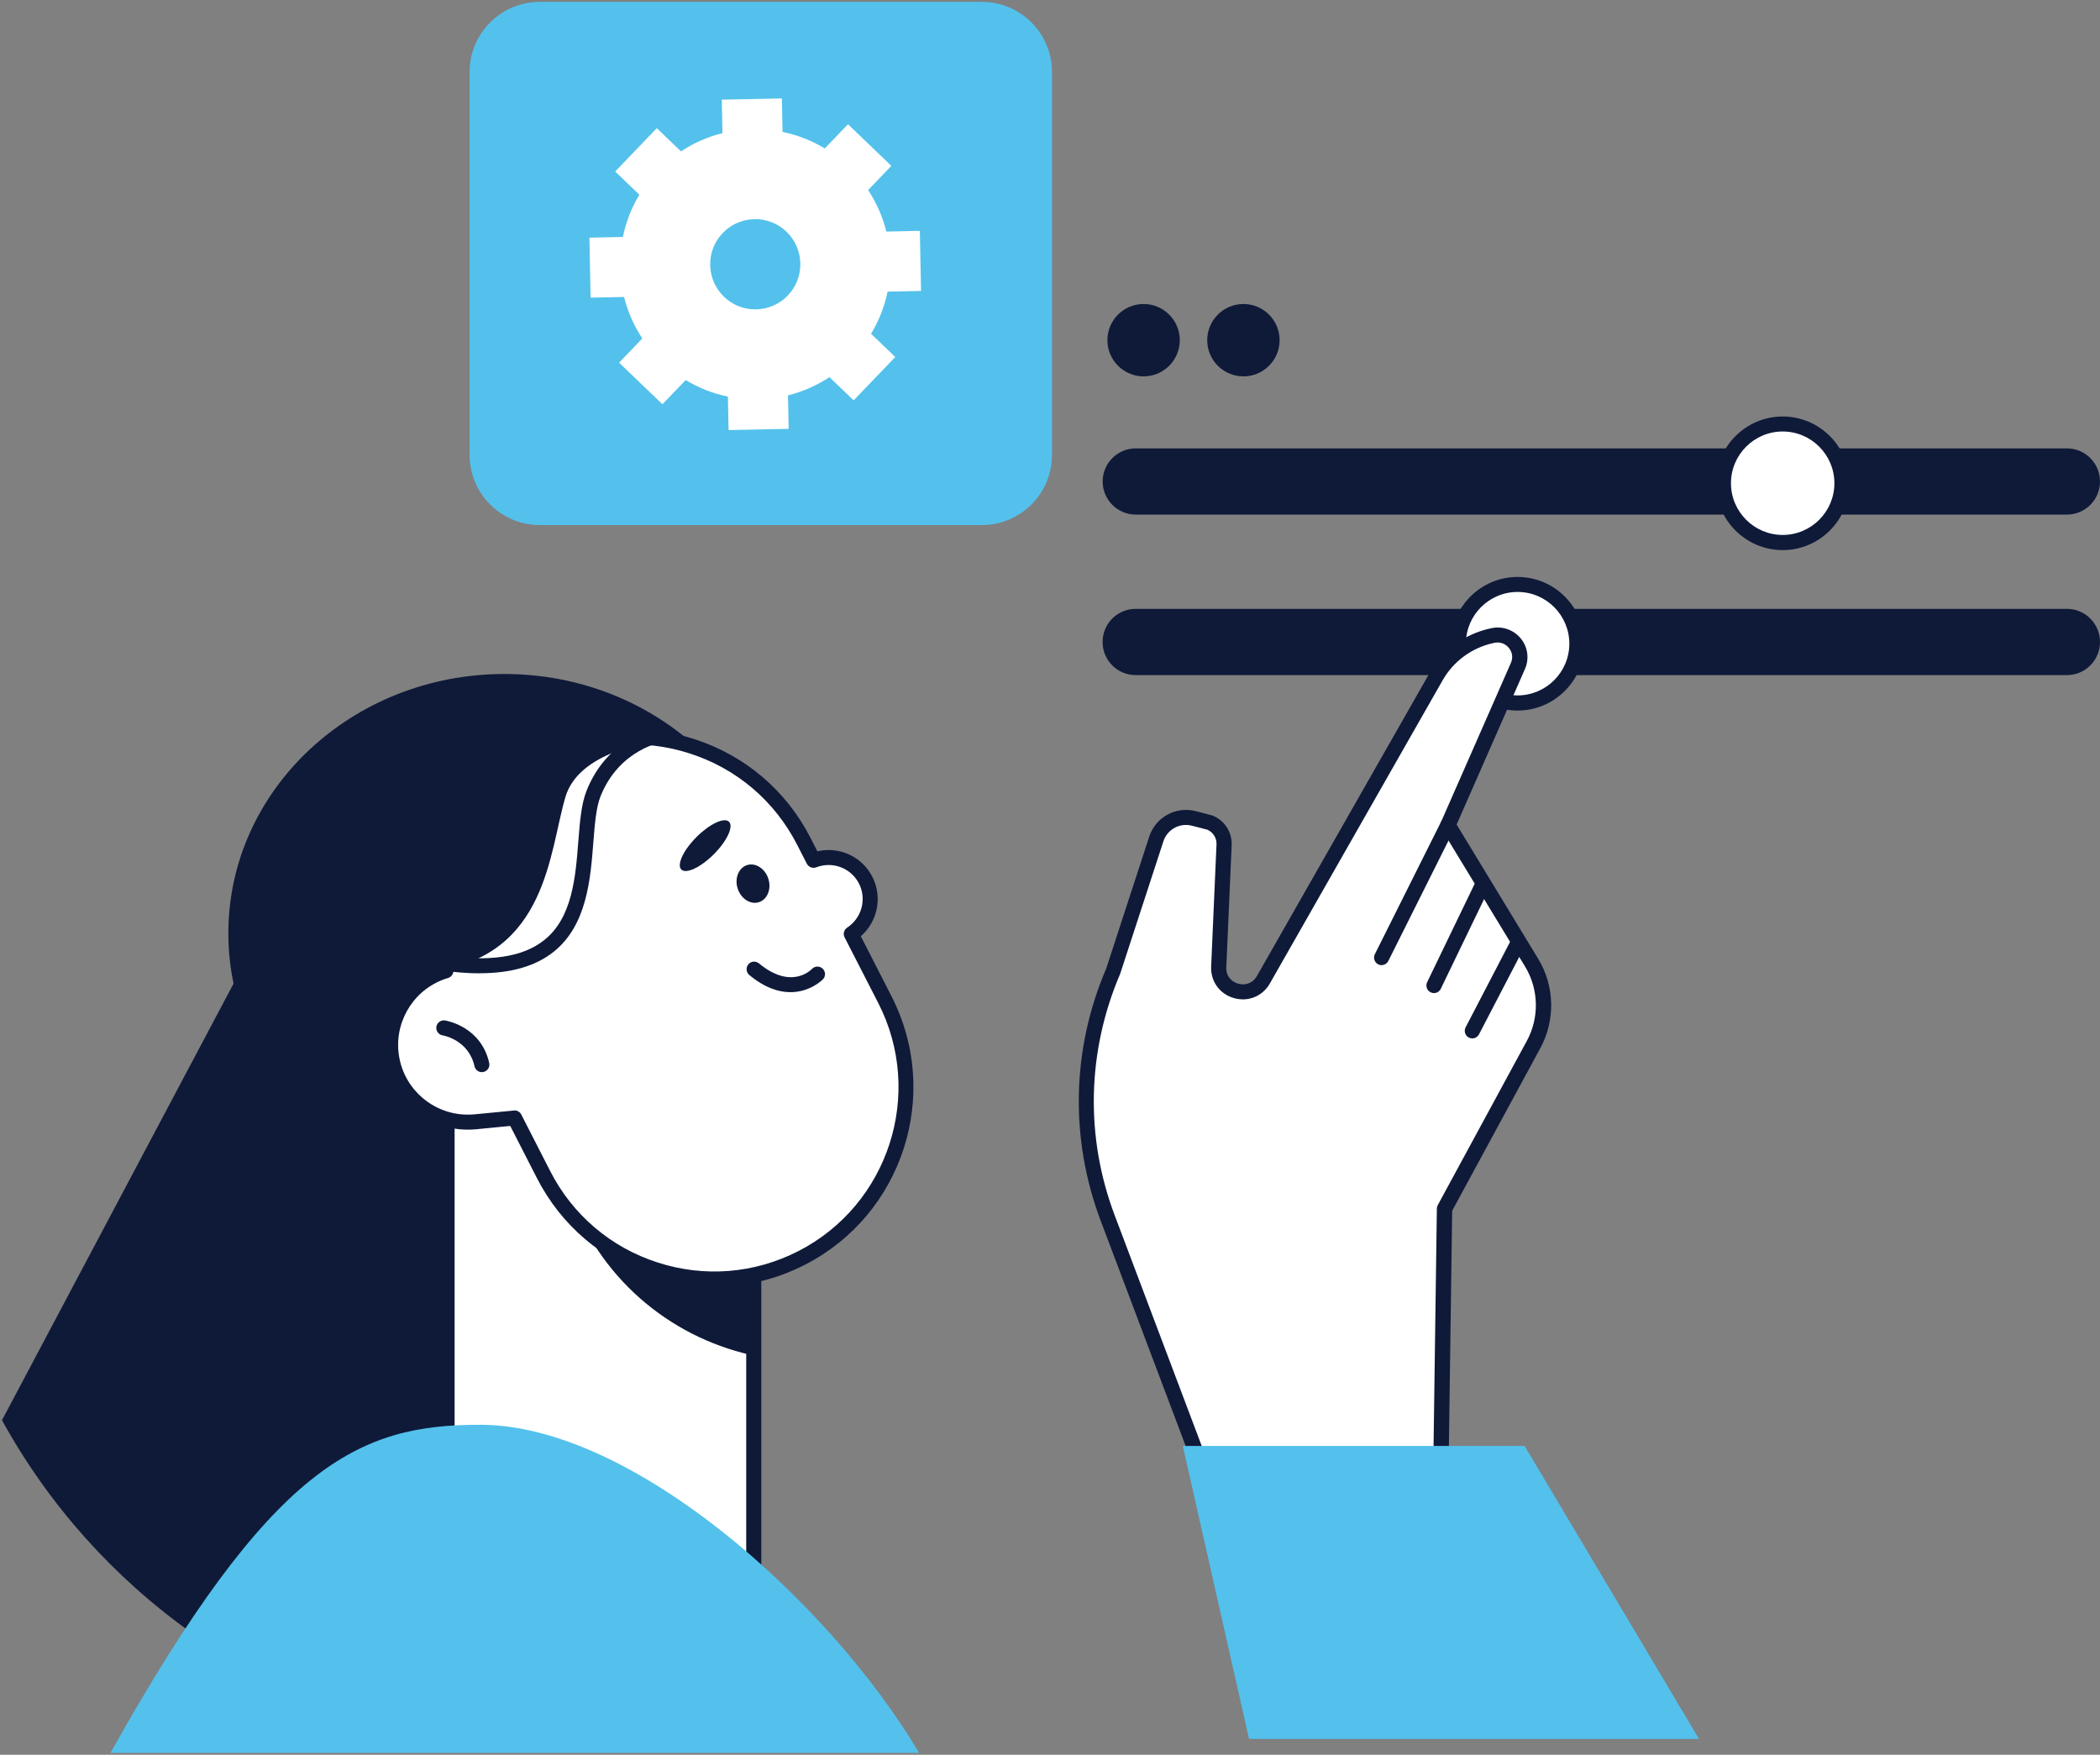
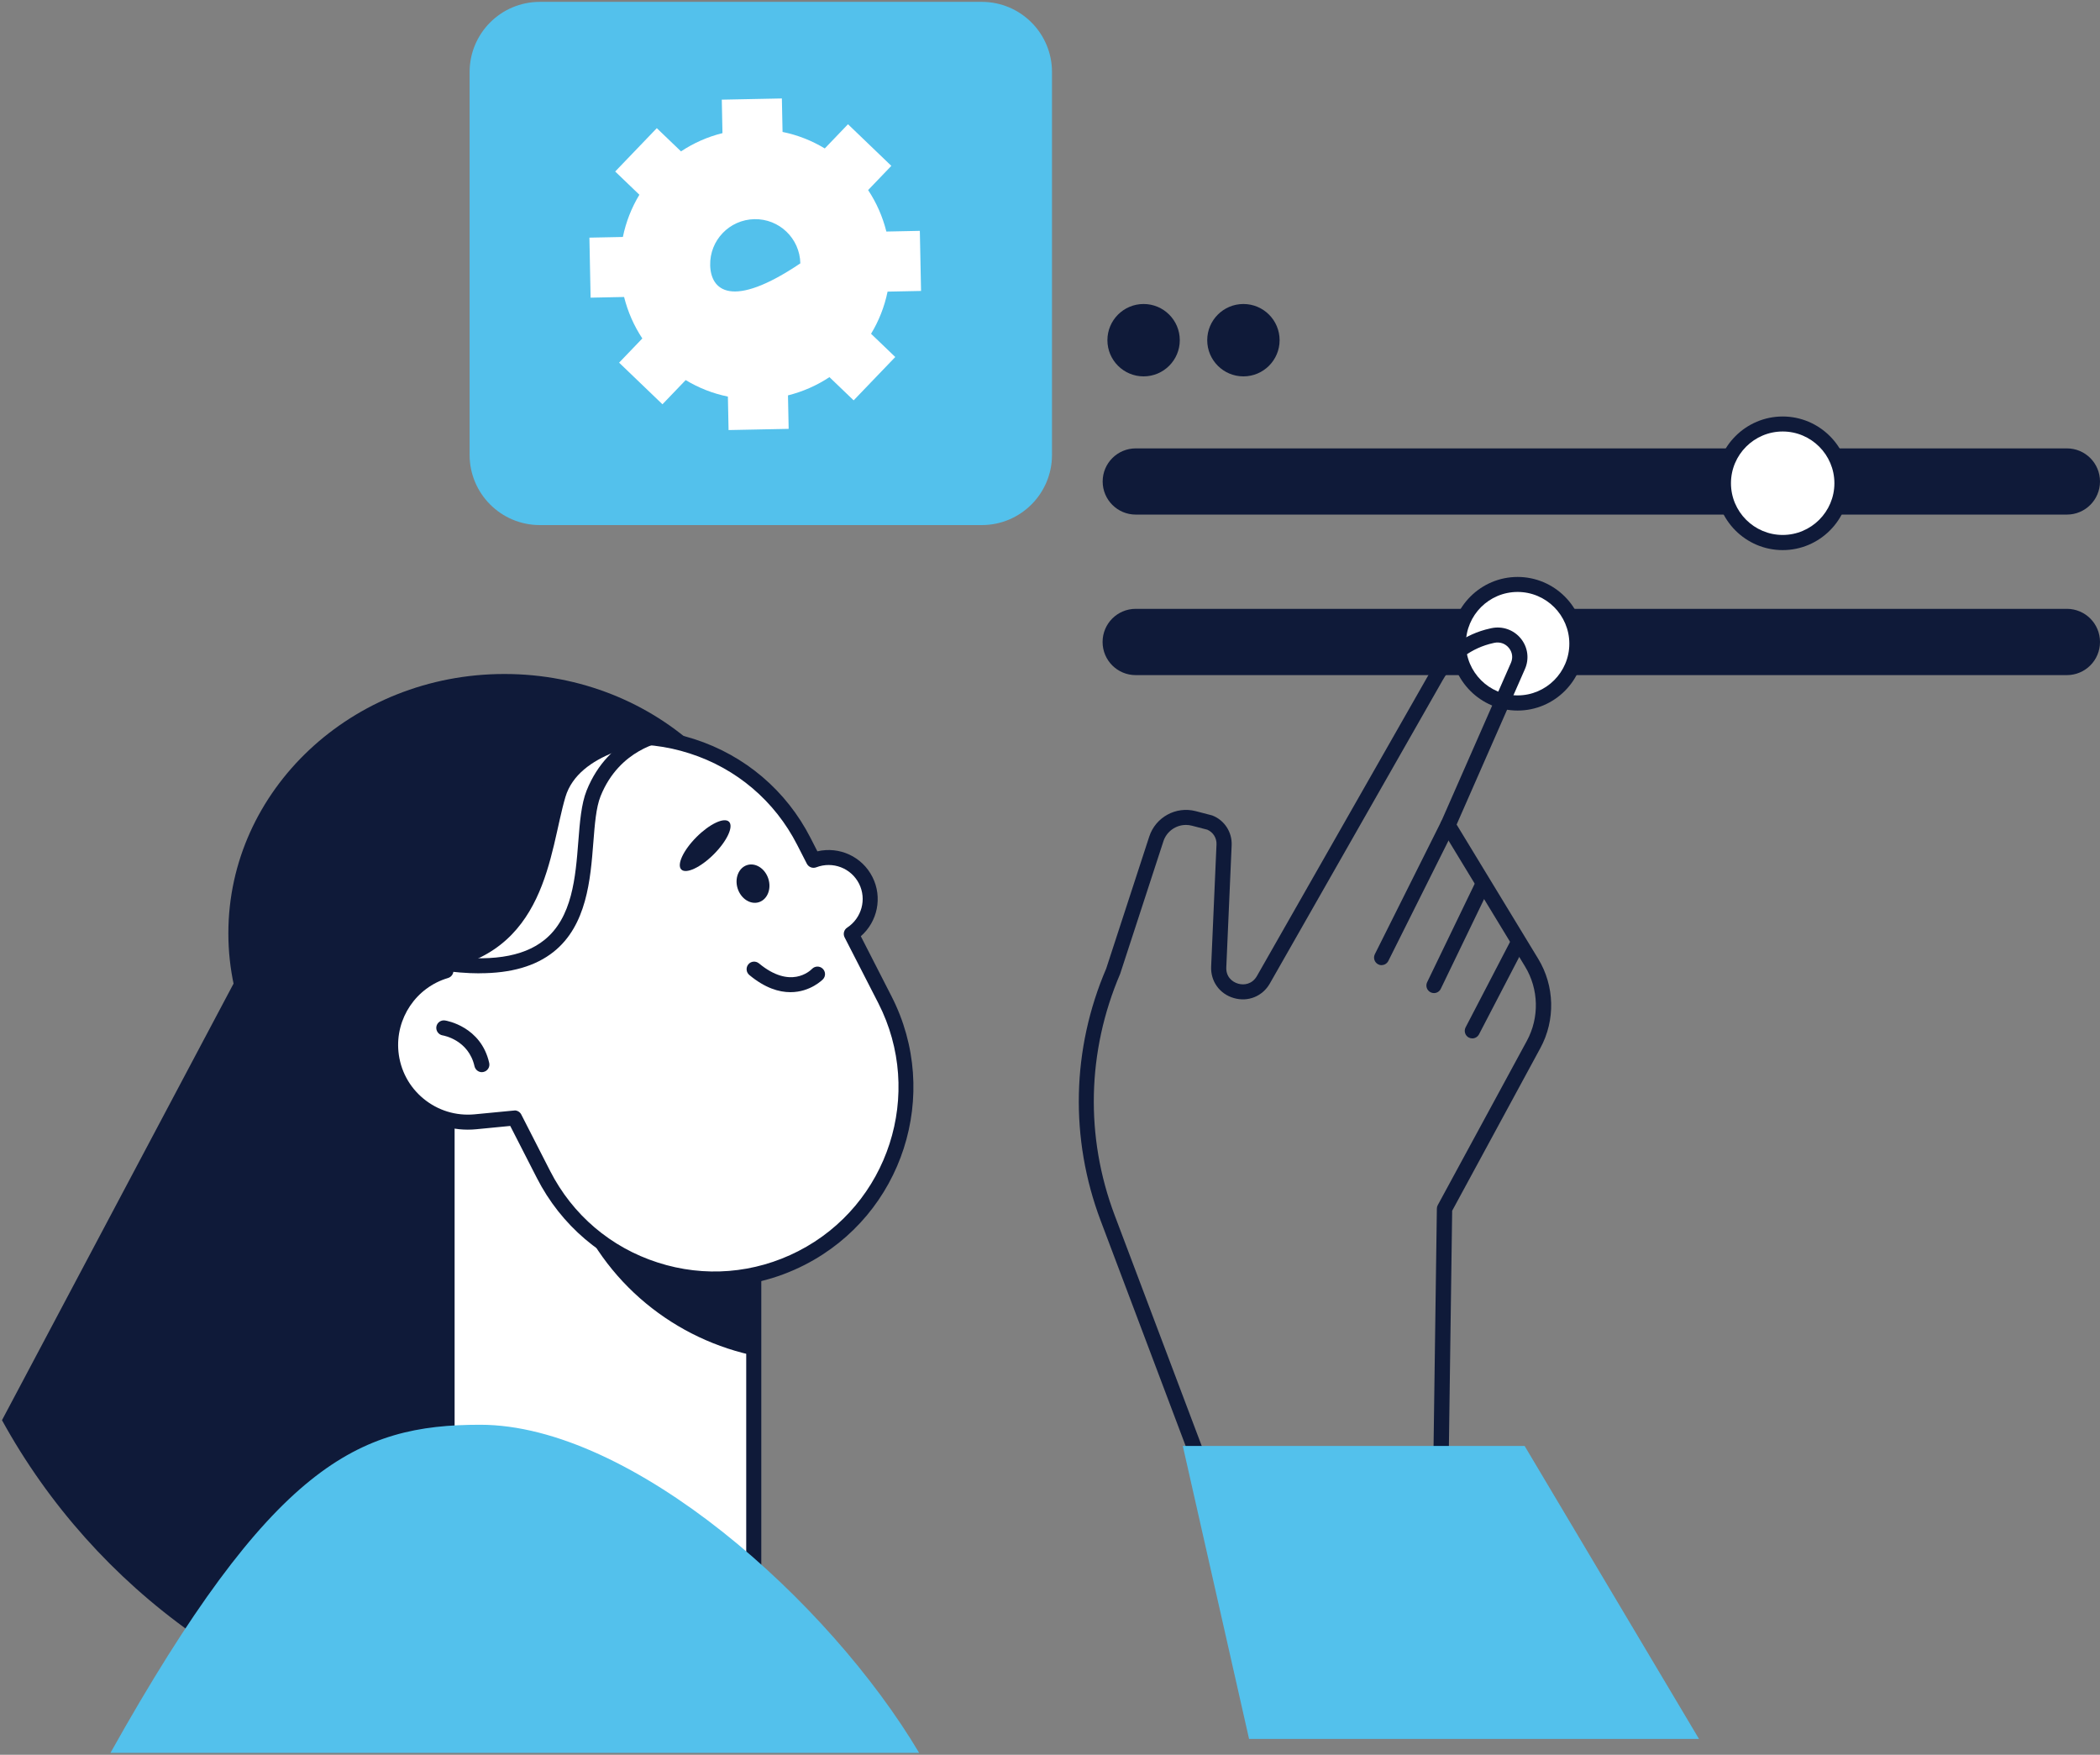
<svg xmlns="http://www.w3.org/2000/svg" width="310" height="259" viewBox="0 0 310 259" fill="none">
  <rect x="0" y="0" width="310" height="259" fill="#808080" stroke="none" />
  <path d="M305.114 75.953H167.66C164.955 75.953 162.774 73.76 162.774 71.067C162.774 68.363 164.966 66.181 167.66 66.181H305.114C307.819 66.181 310 68.374 310 71.067C310 73.771 307.808 75.953 305.114 75.953Z" fill="#0F1A39" />
  <path d="M263.158 80.07C267.989 80.07 271.905 76.154 271.905 71.323C271.905 66.492 267.989 62.575 263.158 62.575C258.327 62.575 254.411 66.492 254.411 71.323C254.411 76.154 258.327 80.07 263.158 80.07Z" fill="white" />
  <path d="M263.158 81.195C257.716 81.195 253.298 76.765 253.298 71.334C253.298 65.903 257.727 61.474 263.158 61.474C268.589 61.474 273.018 65.903 273.018 71.334C273.018 76.765 268.589 81.195 263.158 81.195ZM263.158 63.688C258.951 63.688 255.523 67.116 255.523 71.323C255.523 75.53 258.951 78.958 263.158 78.958C267.365 78.958 270.792 75.53 270.792 71.323C270.792 67.116 267.365 63.688 263.158 63.688Z" fill="#0F1A39" />
  <path d="M305.114 89.864H167.648C164.95 89.864 162.763 92.051 162.763 94.75V94.761C162.763 97.459 164.95 99.646 167.648 99.646H305.114C307.812 99.646 310 97.459 310 94.761V94.75C310 92.051 307.812 89.864 305.114 89.864Z" fill="#0F1A39" />
  <path d="M227.374 103.088C231.837 101.239 233.957 96.122 232.108 91.659C230.259 87.195 225.142 85.076 220.679 86.925C216.216 88.773 214.096 93.89 215.945 98.354C217.794 102.817 222.911 104.937 227.374 103.088Z" fill="white" />
  <path d="M224.028 104.877C218.586 104.877 214.168 100.448 214.168 95.017C214.168 89.586 218.597 85.157 224.028 85.157C229.459 85.157 233.888 89.586 233.888 95.017C233.888 100.448 229.459 104.877 224.028 104.877ZM224.028 87.371C219.81 87.371 216.394 90.799 216.394 95.006C216.394 99.213 219.821 102.64 224.028 102.64C228.235 102.64 231.663 99.213 231.663 95.006C231.663 90.799 228.235 87.371 224.028 87.371Z" fill="#0F1A39" />
  <path d="M74.465 176.025C96.973 176.025 115.219 158.89 115.219 137.752C115.219 116.615 96.973 99.48 74.465 99.48C51.957 99.48 33.71 116.615 33.71 137.752C33.71 158.89 51.957 176.025 74.465 176.025Z" fill="#0F1A39" />
  <path d="M0.29 209.624L47.455 120.714L64.961 112.99L68.066 257.156C38.808 252.638 14.023 234.597 0.29 209.613V209.624Z" fill="#0F1A39" />
  <path d="M65.996 234.486H111.269L111.269 148.069H65.996V234.486Z" fill="white" />
  <path d="M111.269 235.599H65.996C65.384 235.599 64.883 235.098 64.883 234.486V148.069C64.883 147.457 65.384 146.956 65.996 146.956H111.269C111.881 146.956 112.382 147.457 112.382 148.069V234.486C112.382 235.098 111.881 235.599 111.269 235.599ZM67.109 233.373H110.156V149.182H67.109V233.373Z" fill="#0F1A39" />
  <path d="M110.757 199.964C98.671 197.204 88.254 188.434 83.969 175.847L80.019 164.251L110.757 153.734V199.964Z" fill="#0F1A39" />
  <path d="M65.84 143.272C63.08 130.975 68.834 117.887 80.575 111.877C94.498 104.755 111.558 110.264 118.681 124.186L120.105 126.968C123.032 125.855 126.382 127.08 127.818 129.94C129.242 132.766 128.263 136.15 125.681 137.852L130.656 147.557C137.778 161.479 132.269 178.54 118.347 185.663C104.425 192.785 87.364 187.276 80.241 173.354L75.968 164.996L70.192 165.553C63.915 166.154 58.339 161.568 57.738 155.292C57.204 149.76 60.71 144.775 65.851 143.261L65.84 143.272Z" fill="white" />
  <path d="M105.47 189.903C102.432 189.903 99.372 189.424 96.4 188.467C88.922 186.052 82.823 180.866 79.25 173.866L75.322 166.187L70.291 166.677C66.964 166.999 63.703 166.009 61.121 163.872C58.539 161.746 56.937 158.742 56.614 155.414C56.069 149.805 59.363 144.541 64.549 142.538C62.134 129.762 68.411 116.863 80.063 110.898C87.063 107.314 95.031 106.68 102.51 109.095C109.989 111.51 116.088 116.696 119.66 123.696L120.662 125.655C123.9 124.898 127.272 126.423 128.797 129.461C130.299 132.444 129.543 136.038 127.072 138.186L131.613 147.067C139.002 161.513 133.271 179.275 118.825 186.675C114.618 188.835 110.044 189.925 105.448 189.925L105.47 189.903ZM75.956 163.894C76.368 163.894 76.757 164.128 76.947 164.495L81.22 172.853C84.526 179.319 90.157 184.116 97.079 186.342C103.99 188.579 111.369 187.978 117.835 184.672C131.19 177.839 136.487 161.413 129.654 148.058L124.679 138.353C124.423 137.852 124.579 137.229 125.058 136.918C127.205 135.504 127.962 132.722 126.816 130.441C125.647 128.126 122.932 127.08 120.495 128.014C119.96 128.215 119.371 127.992 119.103 127.48L117.679 124.698C114.374 118.232 108.742 113.435 101.82 111.21C94.909 108.973 87.53 109.574 81.064 112.879C70.013 118.532 64.193 130.941 66.908 143.039C67.042 143.606 66.697 144.185 66.14 144.352C61.422 145.743 58.35 150.317 58.818 155.214C59.085 157.952 60.398 160.422 62.523 162.169C64.649 163.917 67.32 164.729 70.058 164.473L75.834 163.917C75.834 163.917 75.901 163.917 75.945 163.917L75.956 163.894Z" fill="#0F1A39" />
  <path d="M71.137 158.252C70.626 158.252 70.169 157.896 70.047 157.384C69.179 153.5 65.495 152.843 65.339 152.821C64.738 152.721 64.326 152.153 64.415 151.541C64.516 150.94 65.072 150.529 65.684 150.618C65.907 150.651 71.015 151.508 72.217 156.894C72.35 157.495 71.972 158.085 71.371 158.219C71.293 158.241 71.204 158.241 71.126 158.241L71.137 158.252Z" fill="#0F1A39" />
  <path d="M116.678 146.444C114.986 146.444 112.927 145.832 110.612 143.907C110.145 143.517 110.078 142.816 110.468 142.337C110.857 141.859 111.558 141.803 112.037 142.193C116.678 146.043 119.549 143.328 119.872 143.005C120.294 142.571 120.996 142.549 121.441 142.972C121.886 143.395 121.908 144.085 121.496 144.53C121.463 144.563 119.649 146.444 116.689 146.444H116.678Z" fill="#0F1A39" />
  <path d="M113.417 129.684C113.907 131.197 113.294 132.744 112.048 133.156C110.802 133.568 109.388 132.666 108.898 131.164C108.409 129.661 109.021 128.103 110.267 127.692C111.514 127.28 112.927 128.181 113.417 129.684Z" fill="#0F1A39" />
  <path d="M107.619 121.292C108.32 121.993 107.318 124.141 105.371 126.089C103.423 128.036 101.275 129.038 100.574 128.337C99.873 127.636 100.874 125.488 102.822 123.54C104.77 121.593 106.917 120.591 107.619 121.292Z" fill="#0F1A39" />
  <path d="M64.204 143.272C61.633 130.463 66.986 116.83 77.893 110.575C84.692 106.669 92.294 106.413 98.938 109.151C95.376 109.496 85.427 111.054 83.468 117.631C81.076 125.677 80.786 141.024 64.193 143.272H64.204Z" fill="#0F1A39" />
  <path d="M70.793 143.662C68.956 143.662 66.964 143.495 64.805 143.183C64.193 143.094 63.781 142.527 63.87 141.914C63.959 141.302 64.538 140.891 65.139 140.98C72.184 142.026 77.158 141.302 80.341 138.754C84.492 135.448 84.96 129.472 85.372 124.186C85.594 121.348 85.806 118.666 86.596 116.685C89.89 108.46 97.447 107.292 97.769 107.247C98.381 107.158 98.938 107.581 99.027 108.193C99.116 108.806 98.693 109.362 98.081 109.451C97.803 109.495 91.459 110.519 88.655 117.52C87.987 119.178 87.798 121.693 87.586 124.364C87.163 129.806 86.629 136.584 81.721 140.49C79.061 142.604 75.456 143.651 70.793 143.651V143.662Z" fill="#0F1A39" />
  <path d="M135.686 258.725C122.376 236.322 93.24 210.292 70.882 210.292C52.886 210.292 40.188 216.067 16.305 258.725H135.675H135.686Z" fill="#53C1EC" />
  <path d="M144.934 0.275H79.685C73.962 0.275 69.323 4.914 69.323 10.636V67.139C69.323 72.861 73.962 77.5 79.685 77.5H144.934C150.656 77.5 155.295 72.861 155.295 67.139V10.636C155.295 4.914 150.656 0.275 144.934 0.275Z" fill="#53C1EC" />
-   <path d="M177.186 215.99L163.52 179.765C159.079 168.001 159.369 154.969 164.321 143.406L170.709 123.83C171.466 121.526 173.881 120.202 176.218 120.803L178.577 121.415C179.902 121.949 180.759 123.263 180.692 124.687L179.902 142.705C179.735 146.4 184.654 147.824 186.49 144.608L211.987 99.869C213.745 96.787 216.728 94.594 220.2 93.837L220.356 93.804C222.993 93.225 225.152 95.852 224.073 98.3C220.3 106.869 213.756 121.782 213.756 121.782L226.098 142.093C228.335 145.777 228.447 150.373 226.399 154.168L213.244 178.418L212.732 215.489L177.209 216.001L177.186 215.99Z" fill="white" />
  <path d="M177.186 217.103C176.719 217.103 176.307 216.813 176.14 216.379L162.473 180.154C157.911 168.057 158.2 154.847 163.297 142.961L169.652 123.474C170.587 120.614 173.591 118.967 176.507 119.723L178.867 120.336C178.867 120.336 178.956 120.358 179 120.38C180.77 121.081 181.894 122.84 181.816 124.743L181.026 142.761C180.959 144.163 181.883 144.931 182.773 145.187C183.652 145.443 184.843 145.276 185.544 144.063L211.041 99.324C212.955 95.974 216.216 93.57 219.988 92.758L220.133 92.724C221.769 92.368 223.438 92.947 224.496 94.238C225.542 95.518 225.775 97.243 225.108 98.756C221.758 106.369 216.227 118.978 215.025 121.704L227.066 141.514C229.504 145.521 229.626 150.573 227.389 154.691L214.368 178.707L213.856 215.5C213.856 216.101 213.367 216.591 212.754 216.602L177.231 217.114H177.219L177.186 217.103ZM175.06 121.76C173.591 121.76 172.222 122.706 171.744 124.164L165.356 143.74C160.459 155.192 160.181 167.801 164.543 179.364L177.943 214.866L211.608 214.376L212.109 178.385C212.109 178.207 212.153 178.029 212.243 177.873L225.397 153.622C227.256 150.195 227.155 145.988 225.13 142.66L212.788 122.35C212.599 122.038 212.576 121.66 212.721 121.326C212.721 121.326 219.265 106.402 223.038 97.844C223.372 97.087 223.26 96.263 222.737 95.629C222.214 94.984 221.402 94.705 220.578 94.883L220.433 94.917C217.273 95.607 214.546 97.61 212.955 100.415L187.458 145.153C186.379 147.056 184.231 147.924 182.138 147.312C180.035 146.711 178.688 144.831 178.789 142.649L179.579 124.631C179.623 123.697 179.078 122.828 178.221 122.461L175.94 121.871C175.65 121.793 175.361 121.76 175.072 121.76H175.06Z" fill="#0F1A39" />
  <path d="M203.951 142.46C203.784 142.46 203.618 142.427 203.451 142.338C202.905 142.06 202.683 141.392 202.95 140.847L212.732 121.282C213.01 120.736 213.678 120.514 214.224 120.781C214.769 121.059 214.991 121.727 214.724 122.272L204.942 141.837C204.742 142.227 204.352 142.449 203.94 142.449L203.951 142.46Z" fill="#0F1A39" />
  <path d="M211.675 146.578C211.508 146.578 211.352 146.544 211.196 146.466C210.64 146.199 210.406 145.532 210.673 144.975L217.885 130.04C218.152 129.484 218.82 129.25 219.376 129.517C219.933 129.784 220.166 130.452 219.899 131.008L212.688 145.943C212.498 146.344 212.098 146.578 211.686 146.578H211.675Z" fill="#0F1A39" />
  <path d="M217.34 153.267C217.162 153.267 216.995 153.222 216.828 153.144C216.282 152.866 216.071 152.187 216.349 151.642L223.038 138.776C223.316 138.231 223.995 138.02 224.54 138.298C225.085 138.576 225.297 139.255 225.019 139.8L218.33 152.665C218.13 153.044 217.74 153.267 217.34 153.267Z" fill="#0F1A39" />
  <path d="M184.386 256.666L174.604 213.419H225.063L250.805 256.666H184.386Z" fill="#53C1EC" />
  <path d="M174.159 50.212C174.159 53.161 171.766 55.553 168.817 55.553C165.868 55.553 163.475 53.161 163.475 50.212C163.475 47.262 165.868 44.87 168.817 44.87C171.766 44.87 174.159 47.262 174.159 50.212Z" fill="#0F1A39" />
  <path d="M188.894 50.212C188.894 53.161 186.501 55.553 183.552 55.553C180.603 55.553 178.21 53.161 178.21 50.212C178.21 47.262 180.603 44.87 183.552 44.87C186.501 44.87 188.894 47.262 188.894 50.212Z" fill="#0F1A39" />
-   <path d="M87.007 35.065L87.185 43.935L92.127 43.834C92.683 46.049 93.596 48.108 94.82 49.956L91.392 53.528L97.791 59.671L101.219 56.099C103.111 57.245 105.214 58.08 107.451 58.536L107.551 63.477L116.421 63.299L116.321 58.358C118.536 57.801 120.595 56.889 122.442 55.665L126.015 59.092L132.158 52.693L128.585 49.266C129.732 47.373 130.566 45.27 131.023 43.044L135.964 42.944L135.786 34.074L130.845 34.175C130.288 31.96 129.376 29.901 128.151 28.053L131.579 24.481L125.18 18.338L121.752 21.91C119.86 20.764 117.757 19.929 115.52 19.473L115.42 14.532L106.55 14.71L106.65 19.651C104.435 20.196 102.376 21.12 100.529 22.344L96.957 18.917L90.813 25.316L94.386 28.744C93.24 30.636 92.405 32.739 91.949 34.976L87.007 35.076V35.065ZM111.358 32.349C115.03 32.271 118.068 35.187 118.146 38.871C118.224 42.544 115.308 45.582 111.625 45.66C107.952 45.738 104.914 42.822 104.836 39.138C104.758 35.465 107.674 32.427 111.358 32.349Z" fill="white" />
+   <path d="M87.007 35.065L87.185 43.935L92.127 43.834C92.683 46.049 93.596 48.108 94.82 49.956L91.392 53.528L97.791 59.671L101.219 56.099C103.111 57.245 105.214 58.08 107.451 58.536L107.551 63.477L116.421 63.299L116.321 58.358C118.536 57.801 120.595 56.889 122.442 55.665L126.015 59.092L132.158 52.693L128.585 49.266C129.732 47.373 130.566 45.27 131.023 43.044L135.964 42.944L135.786 34.074L130.845 34.175C130.288 31.96 129.376 29.901 128.151 28.053L131.579 24.481L125.18 18.338L121.752 21.91C119.86 20.764 117.757 19.929 115.52 19.473L115.42 14.532L106.55 14.71L106.65 19.651C104.435 20.196 102.376 21.12 100.529 22.344L96.957 18.917L90.813 25.316L94.386 28.744C93.24 30.636 92.405 32.739 91.949 34.976L87.007 35.076V35.065ZM111.358 32.349C115.03 32.271 118.068 35.187 118.146 38.871C107.952 45.738 104.914 42.822 104.836 39.138C104.758 35.465 107.674 32.427 111.358 32.349Z" fill="white" />
</svg>